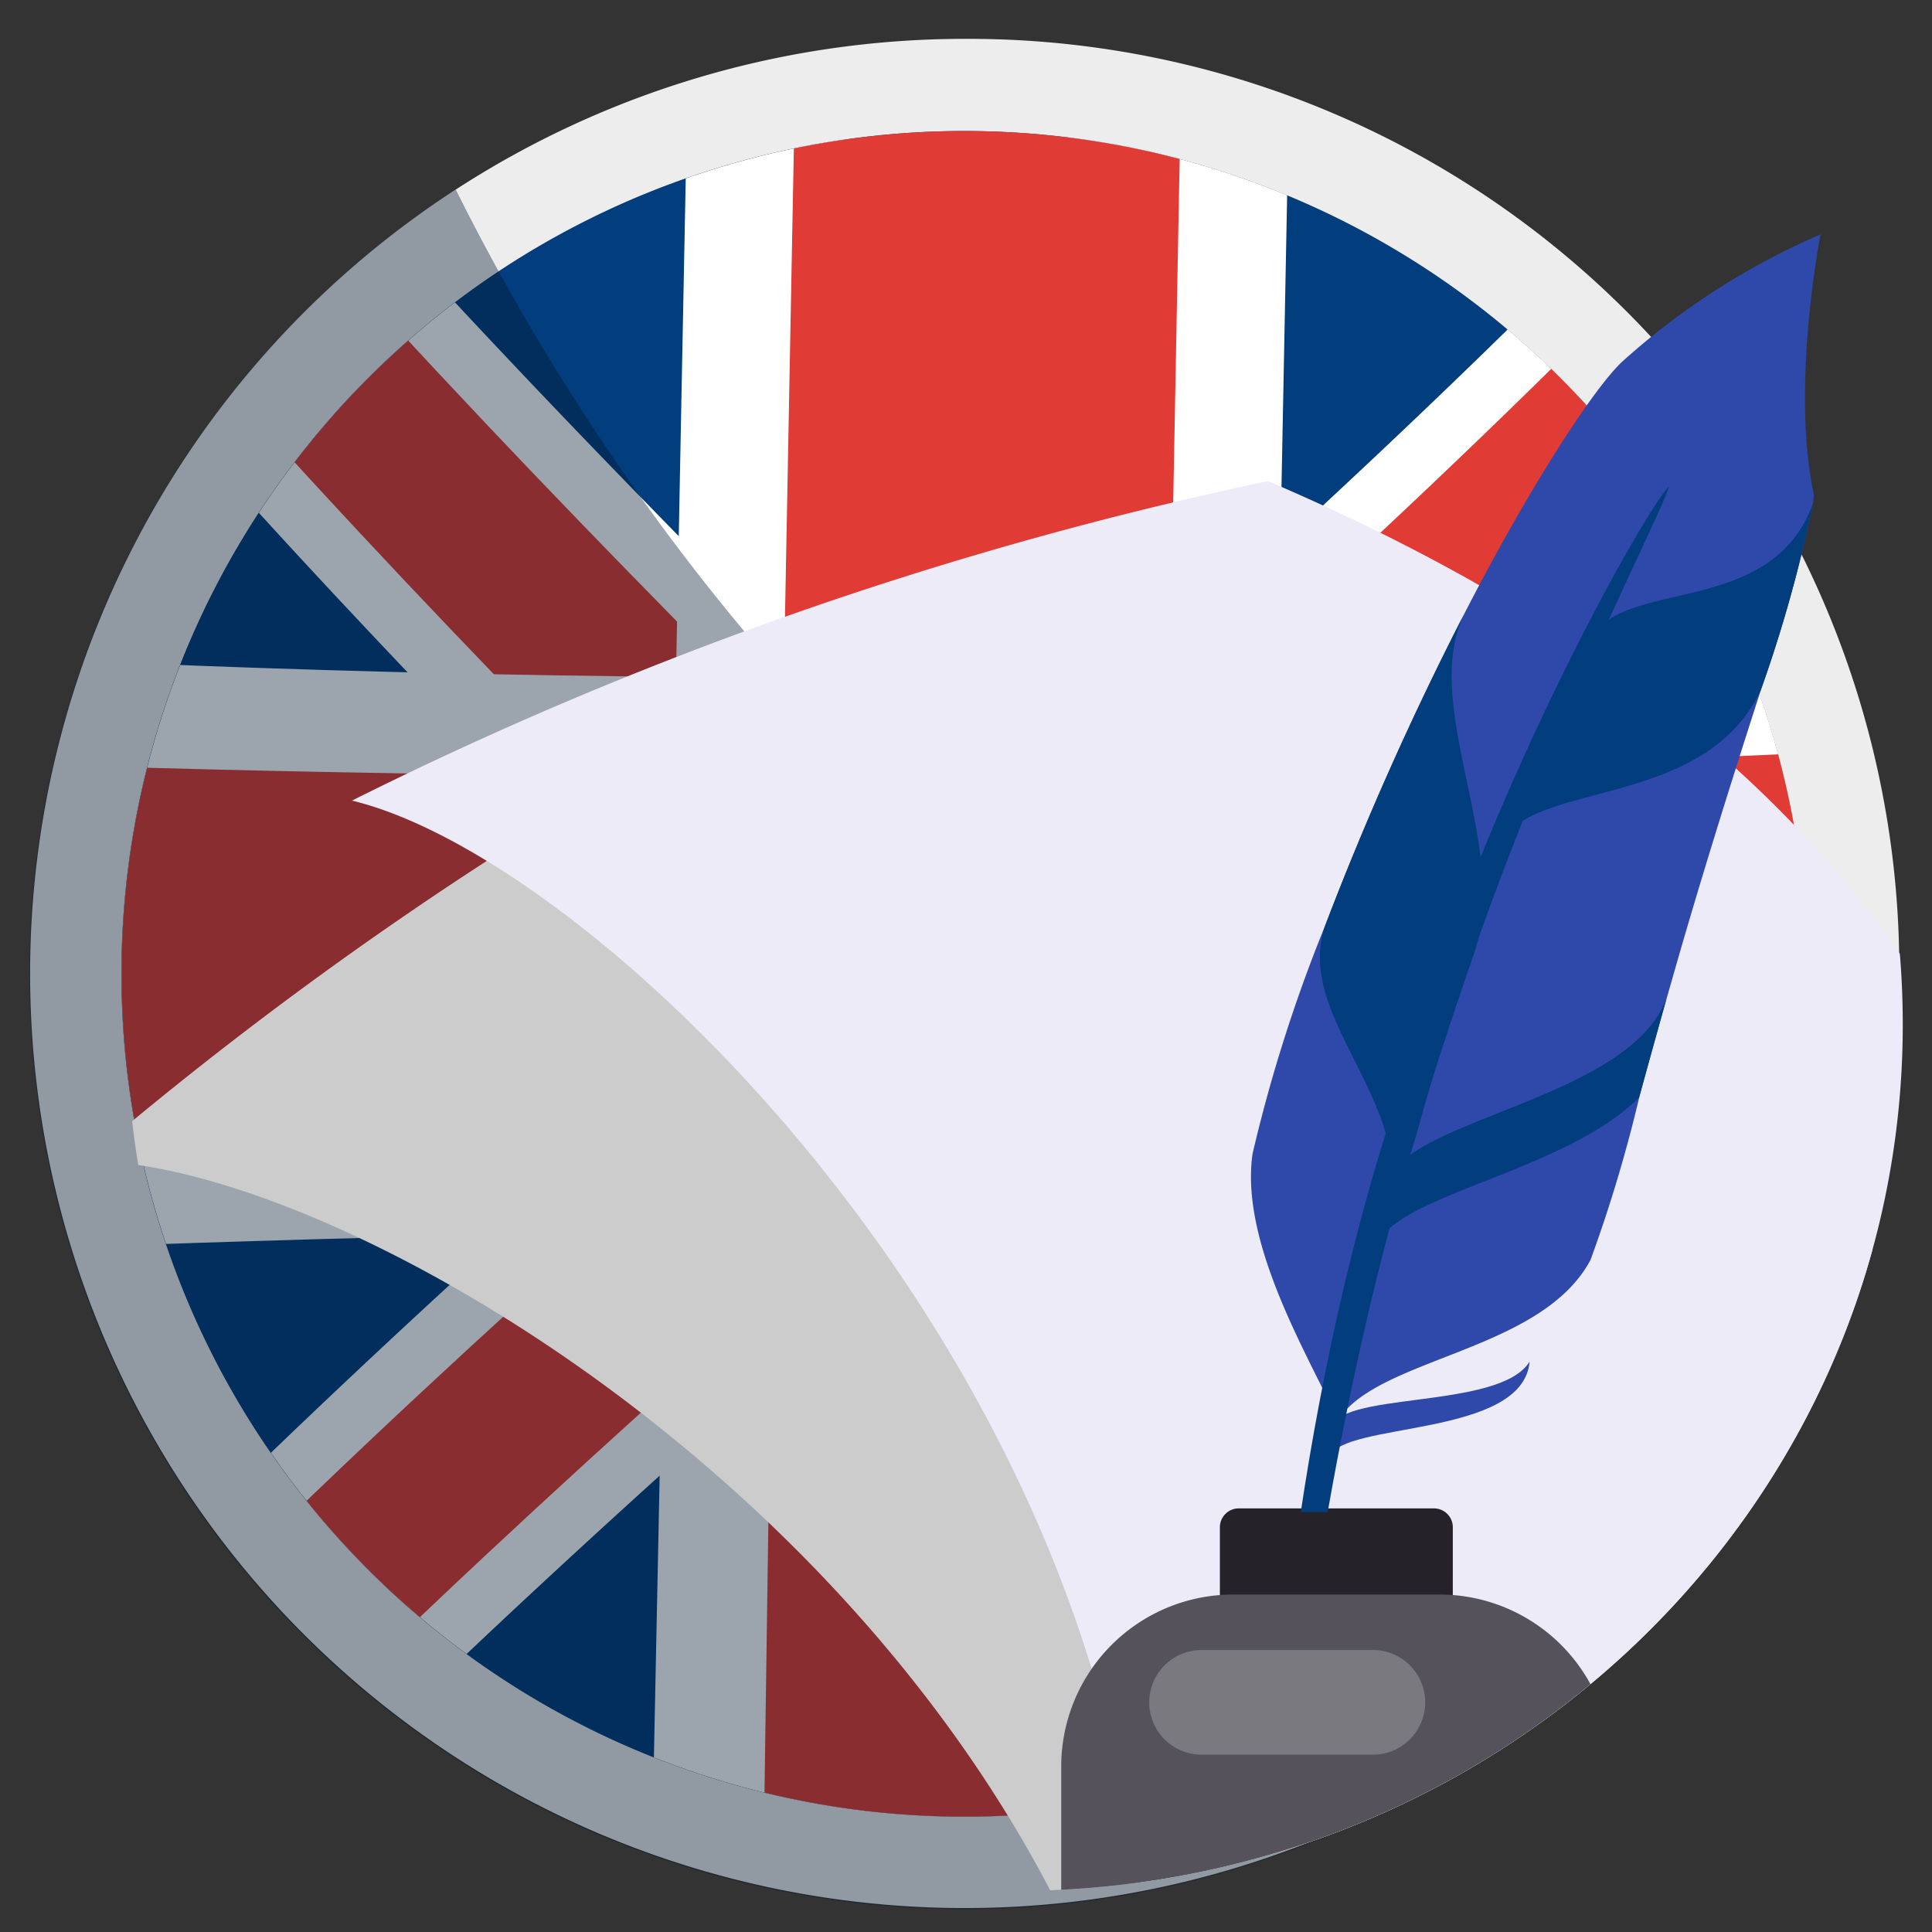
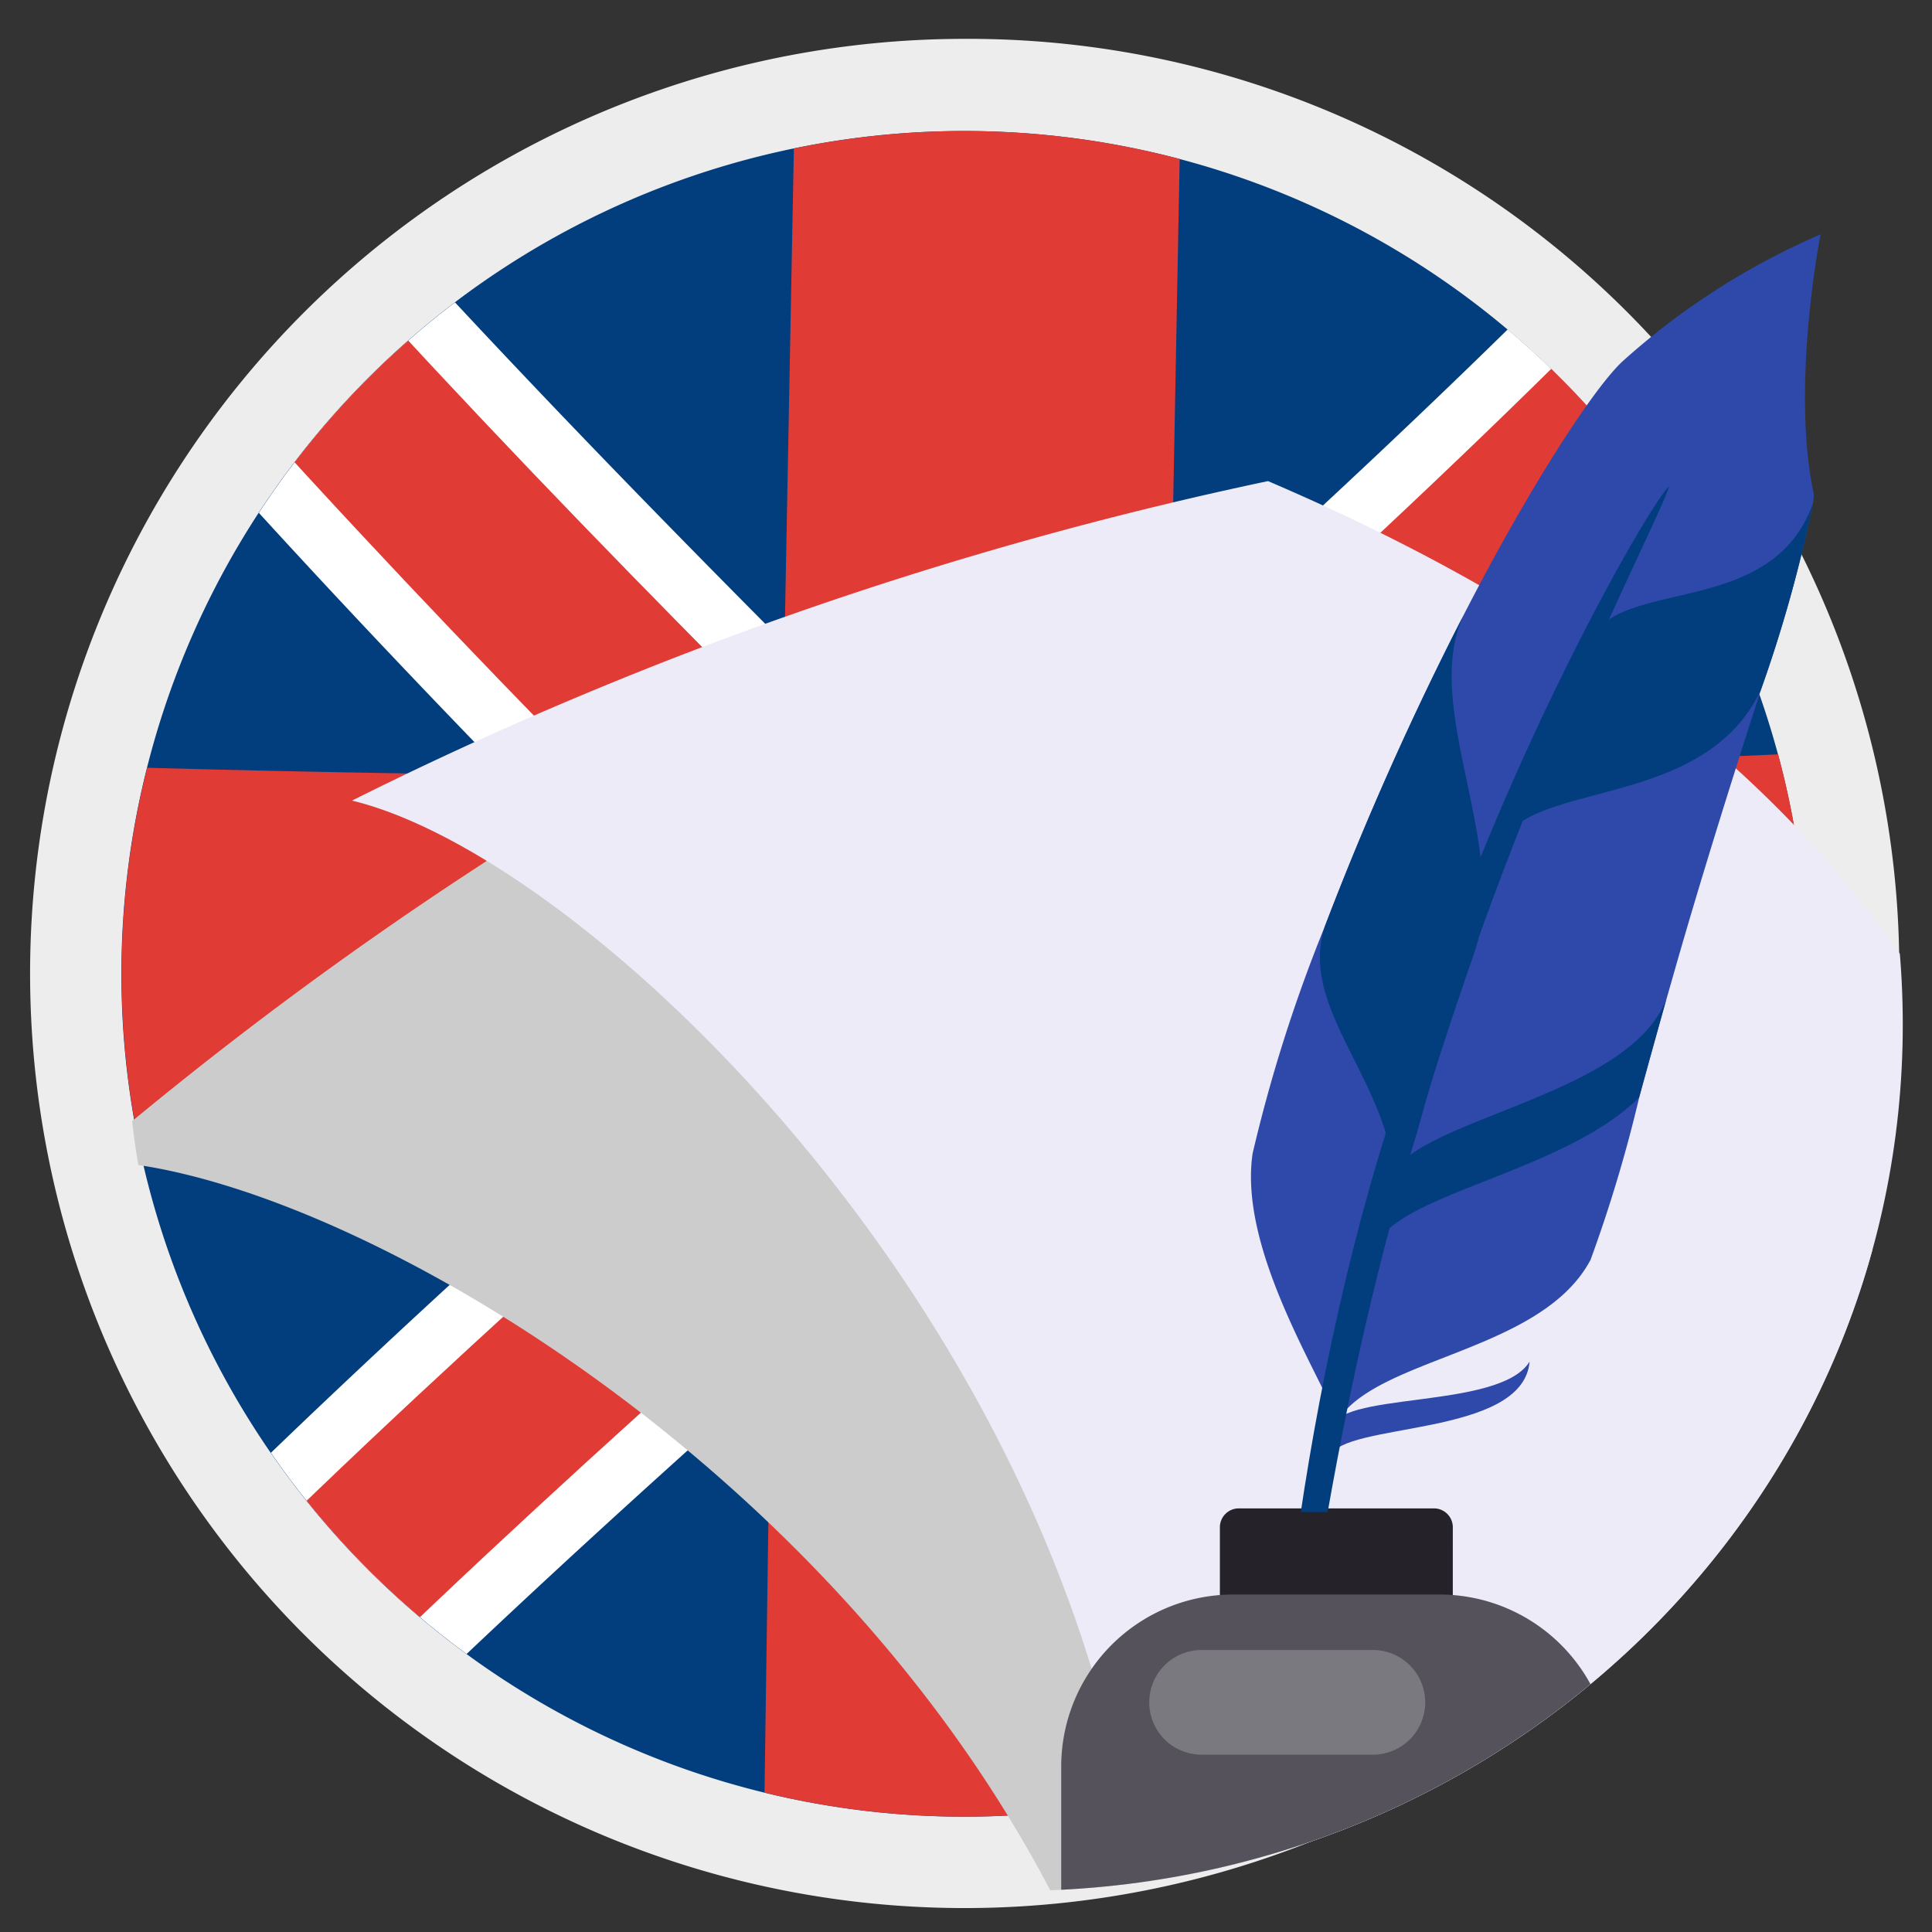
<svg xmlns="http://www.w3.org/2000/svg" width="80" height="80" viewBox="0 0 80 80">
  <rect x="0" y="0" width="80" height="80" fill="#333333" stroke="none" />
  <defs>
    <clipPath id="clip-path">
      <path id="Path_24580" data-name="Path 24580" d="M16.937,44.232a34.9,34.9,0,1,0,34.9-34.9,34.9,34.9,0,0,0-34.9,34.9" transform="translate(-16.937 -9.335)" fill="none" />
    </clipPath>
    <clipPath id="clip-path-2">
-       <rect id="Rectangle_893" data-name="Rectangle 893" width="75.796" height="71.192" fill="none" />
-     </clipPath>
+       </clipPath>
    <clipPath id="clip-path-3">
      <path id="Path_24587" data-name="Path 24587" d="M17.155,46.369c0,19.814,16.464,35.876,36.771,35.876S90.7,66.184,90.7,46.369,74.234,10.495,53.926,10.495,17.155,26.557,17.155,46.369" transform="translate(-17.155 -10.495)" fill="none" />
    </clipPath>
    <clipPath id="clip-path-4">
      <rect id="Rectangle_895" data-name="Rectangle 895" width="30.851" height="66.212" fill="none" />
    </clipPath>
    <clipPath id="clip-Mobile-logo">
      <rect width="80" height="80" />
    </clipPath>
  </defs>
  <g id="Mobile-logo" clip-path="url(#clip-Mobile-logo)">
    <g id="Group_2455" data-name="Group 2455" transform="translate(6406.226 304.399)">
      <g id="Group_2454" data-name="Group 2454" transform="translate(-6405.012 -307.999)">
        <path id="Path_24574" data-name="Path 24574" d="M90.42,44.1A38.7,38.7,0,1,1,51.7,5.386,38.547,38.547,0,0,1,90.42,44.1" transform="translate(-12.988 -0.177)" fill="#ededed" />
        <path id="Path_24575" data-name="Path 24575" d="M86.73,44.232a34.9,34.9,0,1,1-34.9-34.9,34.9,34.9,0,0,1,34.9,34.9" transform="translate(-13.117 -0.307)" fill="#023d7d" />
        <g id="Group_2372" data-name="Group 2372" transform="translate(3.82 9.028)" clip-path="url(#clip-path)">
          <path id="Path_24576" data-name="Path 24576" d="M8.059,79.067C19.473,66.508,31,56.091,42.549,45.928,31.958,35.359,21.38,24.542,10.879,11.832,13.935,9.411,17,7.039,20.069,4.681,30.563,16.915,41.112,27.459,51.657,37.933c11.5-10.113,22.988-20.466,34.377-32.925,2.815,2.5,5.623,5.044,8.425,7.658C83.066,25.49,71.551,36.055,60.007,46.247A436.27,436.27,0,0,1,91.648,80.778C88.6,83.2,85.537,85.566,82.471,87.91,71.99,75.425,61.447,64.742,50.9,54.239c-11.5,10.08-23,20.283-34.405,32.474-2.819-2.506-5.631-5.044-8.438-7.646" transform="translate(-16.646 -9.183)" fill="#fff" />
          <path id="Path_24577" data-name="Path 24577" d="M88.1,80.3C77.608,67.64,67.04,56.853,56.458,46.3,67.994,36.147,79.513,25.757,90.919,13.243q-2.439-2.258-4.883-4.459c-11.4,12.311-22.905,22.589-34.414,32.7C41.067,30.993,30.507,20.484,20,8.332q-2.665,2.073-5.325,4.176c10.509,12.415,21.086,23.071,31.67,33.607C34.81,56.249,23.279,66.5,11.854,78.765q2.442,2.252,4.889,4.453c11.421-12.057,22.933-22.2,34.442-32.292,10.556,10.508,21.108,21.146,31.6,33.538Q85.446,82.4,88.1,80.3" transform="translate(-16.771 -9.302)" fill="#e03b34" />
-           <path id="Path_24578" data-name="Path 24578" d="M38.867,54.9c-13.033.2-26.031.63-38.867,1.291Q.186,43.3.372,30.467c12.872.86,25.9,1.349,38.966,1.462.147-7.136.293-15.236.439-22.366Q52.237,9.956,64.7,9.2c-.145,7.174-.291,15.311-.436,22.473,10.652-.3,23.8-.823,34.315-1.64-.125,8.5-2.776,16.933-2.9,25.393-10.551-.362-21.2-.577-31.884-.644q-.277,13.609-.554,27.192-12.454-.583-24.924-.03.277-13.532.553-27.044" transform="translate(-16.382 -9.331)" fill="#fff" />
          <path id="Path_24579" data-name="Path 24579" d="M43.491,50.607c-13.854.12-27.686.374-41.342.769q.119-8.187.24-16.352c13.681.6,27.533.9,41.405.9.146-7.107.444-23.6.59-30.7,5.33.07,10.654.463,15.979.256-.146,7.132-.434,23.179-.58,30.3,13.093-.221,26.15-.715,39.044-1.489q-.119,8.27-.239,16.518c-12.918-.21-26-.31-39.108-.291-.185,9.02-.369,26.527-.555,35.536q-7.991-.216-15.988-.016c.185-8.984.369-26.456.554-35.432" transform="translate(-16.453 -9.2)" fill="#e03b34" />
        </g>
        <g id="Group_2376" data-name="Group 2376" transform="translate(0 11.449)" opacity="0.39" style="mix-blend-mode: soft-light;isolation: isolate">
          <g id="Group_2375" data-name="Group 2375">
            <g id="Group_2374" data-name="Group 2374" clip-path="url(#clip-path-2)">
              <path id="Path_24581" data-name="Path 24581" d="M88.784,55.464A38.716,38.716,0,1,1,30.648,11.838c5.645,11.379,23.428,40.671,58.136,43.626" transform="translate(-12.988 -11.838)" fill="#00182d" />
            </g>
          </g>
        </g>
        <g id="Group_2379" data-name="Group 2379" transform="translate(4.031 10.15)" clip-path="url(#clip-path-3)">
          <path id="Path_24582" data-name="Path 24582" d="M15.366,52.677c11.77-.088,42.512,18.7,45.024,47.035C61.436,99.452,98.6,80.625,98.6,80.625,91.413,55.99,83.652,36.34,48.959,30.7A157.41,157.41,0,0,0,15.366,52.677" transform="translate(-17.096 -11.157)" fill="#ccc" />
          <path id="Path_24583" data-name="Path 24583" d="M26.8,37.549C38.241,40.3,63.5,65.938,59.06,94.033c1.078,0,41.714-9.314,41.714-9.314-.99-25.636-3.748-46.571-36.042-60.4A157.788,157.788,0,0,0,26.8,37.549" transform="translate(-17.471 -10.948)" fill="#ecebf7" />
          <path id="Path_24584" data-name="Path 24584" d="M73.6,74.162H63.956V69.08a.782.782,0,0,1,.783-.783h8.079a.782.782,0,0,1,.783.783Z" transform="translate(-18.688 -12.388)" fill="#252329" />
          <path id="Path_24585" data-name="Path 24585" d="M78.011,86.111H59.1a1.938,1.938,0,0,1-1.937-1.937V79.106a7.121,7.121,0,0,1,7.121-7.121h8.543a7.121,7.121,0,0,1,7.121,7.121v5.067a1.938,1.938,0,0,1-1.937,1.937" transform="translate(-18.465 -12.509)" fill="#55525b" />
          <path id="Path_24586" data-name="Path 24586" d="M70.146,78.693h-7a2.167,2.167,0,1,1,0-4.333h7a2.167,2.167,0,1,1,0,4.333" transform="translate(-18.59 -12.586)" fill="#7a7980" />
        </g>
        <g id="Group_2381" data-name="Group 2381" transform="translate(44.255 0)" clip-path="url(#clip-path-4)">
          <path id="Path_24588" data-name="Path 24588" d="M88.875,13.757c-8.763,15.64-15.9,31.7-19.932,49.251-1.027-2.416-4.152-7.344-3.59-11.189a63.1,63.1,0,0,1,2.991-9.407,129.772,129.772,0,0,1,5.734-12.866c2.632-5.137,5.3-9.292,6.558-10.5a30,30,0,0,1,8.24-5.293" transform="translate(-58.955 -0.451)" fill="#2e49aa" />
          <path id="Path_24589" data-name="Path 24589" d="M68.745,64.859c0-1.661,6.937-.8,8.19-2.847-.274,3.166-7.769,2.482-8.268,3.94Z" transform="translate(-59.066 -2.032)" fill="#2e49aa" />
          <path id="Path_24590" data-name="Path 24590" d="M79.442,56.249c-2.25,4.16-10.118,4-10.774,7.438a135.641,135.641,0,0,1,20.319-49.93c-.017.007-1.237,6.306-.289,10.734a1.4,1.4,0,0,1-.036.413v.011A57.6,57.6,0,0,1,86.5,32.655l0,0c-1.2,3.716-2.577,8.1-3.713,12.121-.064.216-.124.433-.186.649-.4,1.429-.782,2.8-1.127,4.067a59.159,59.159,0,0,1-2.025,6.752" transform="translate(-59.066 -0.451)" fill="#2e49aa" />
          <path id="Path_24591" data-name="Path 24591" d="M74.617,44.082q-1.883,5.391-3.443,10.891c.993-4.847-3.987-8.212-2.732-12.027A129.547,129.547,0,0,1,74.175,30.08c-1.753,3.84,1.96,9.613.442,14" transform="translate(-59.052 -0.986)" fill="#023d7d" />
          <path id="Path_24592" data-name="Path 24592" d="M86.741,33.032l0,0c-2.282,4.776-9,3.772-10.58,6.061q1.683-4.229,3.649-8.347c1.436-2.337,7.442-.812,9.1-5.469v.01a57.039,57.039,0,0,1-2.167,7.741" transform="translate(-59.311 -0.829)" fill="#023d7d" />
          <path id="Path_24593" data-name="Path 24593" d="M81.533,50.569C78.464,53.623,71.749,54.524,70.7,56.6q.19-1.081.4-2.158.049-.258.1-.518a1.038,1.038,0,0,1,.094-.189c1.325-2.34,9.834-3.256,11.368-7.238-.4,1.429-.782,2.8-1.127,4.067" transform="translate(-59.133 -1.524)" fill="#023d7d" />
          <path id="Path_24594" data-name="Path 24594" d="M82.631,24.548c-.757.612-7.894,12.9-11.65,26.522-4.242,13.466-5.1,28.271-4.52,30.286.392-2.438,1.636-16.833,5.732-30.047,3.639-13.353,10.131-25.526,10.438-26.761" transform="translate(-58.989 -0.805)" fill="#023d7d" />
        </g>
      </g>
    </g>
  </g>
</svg>